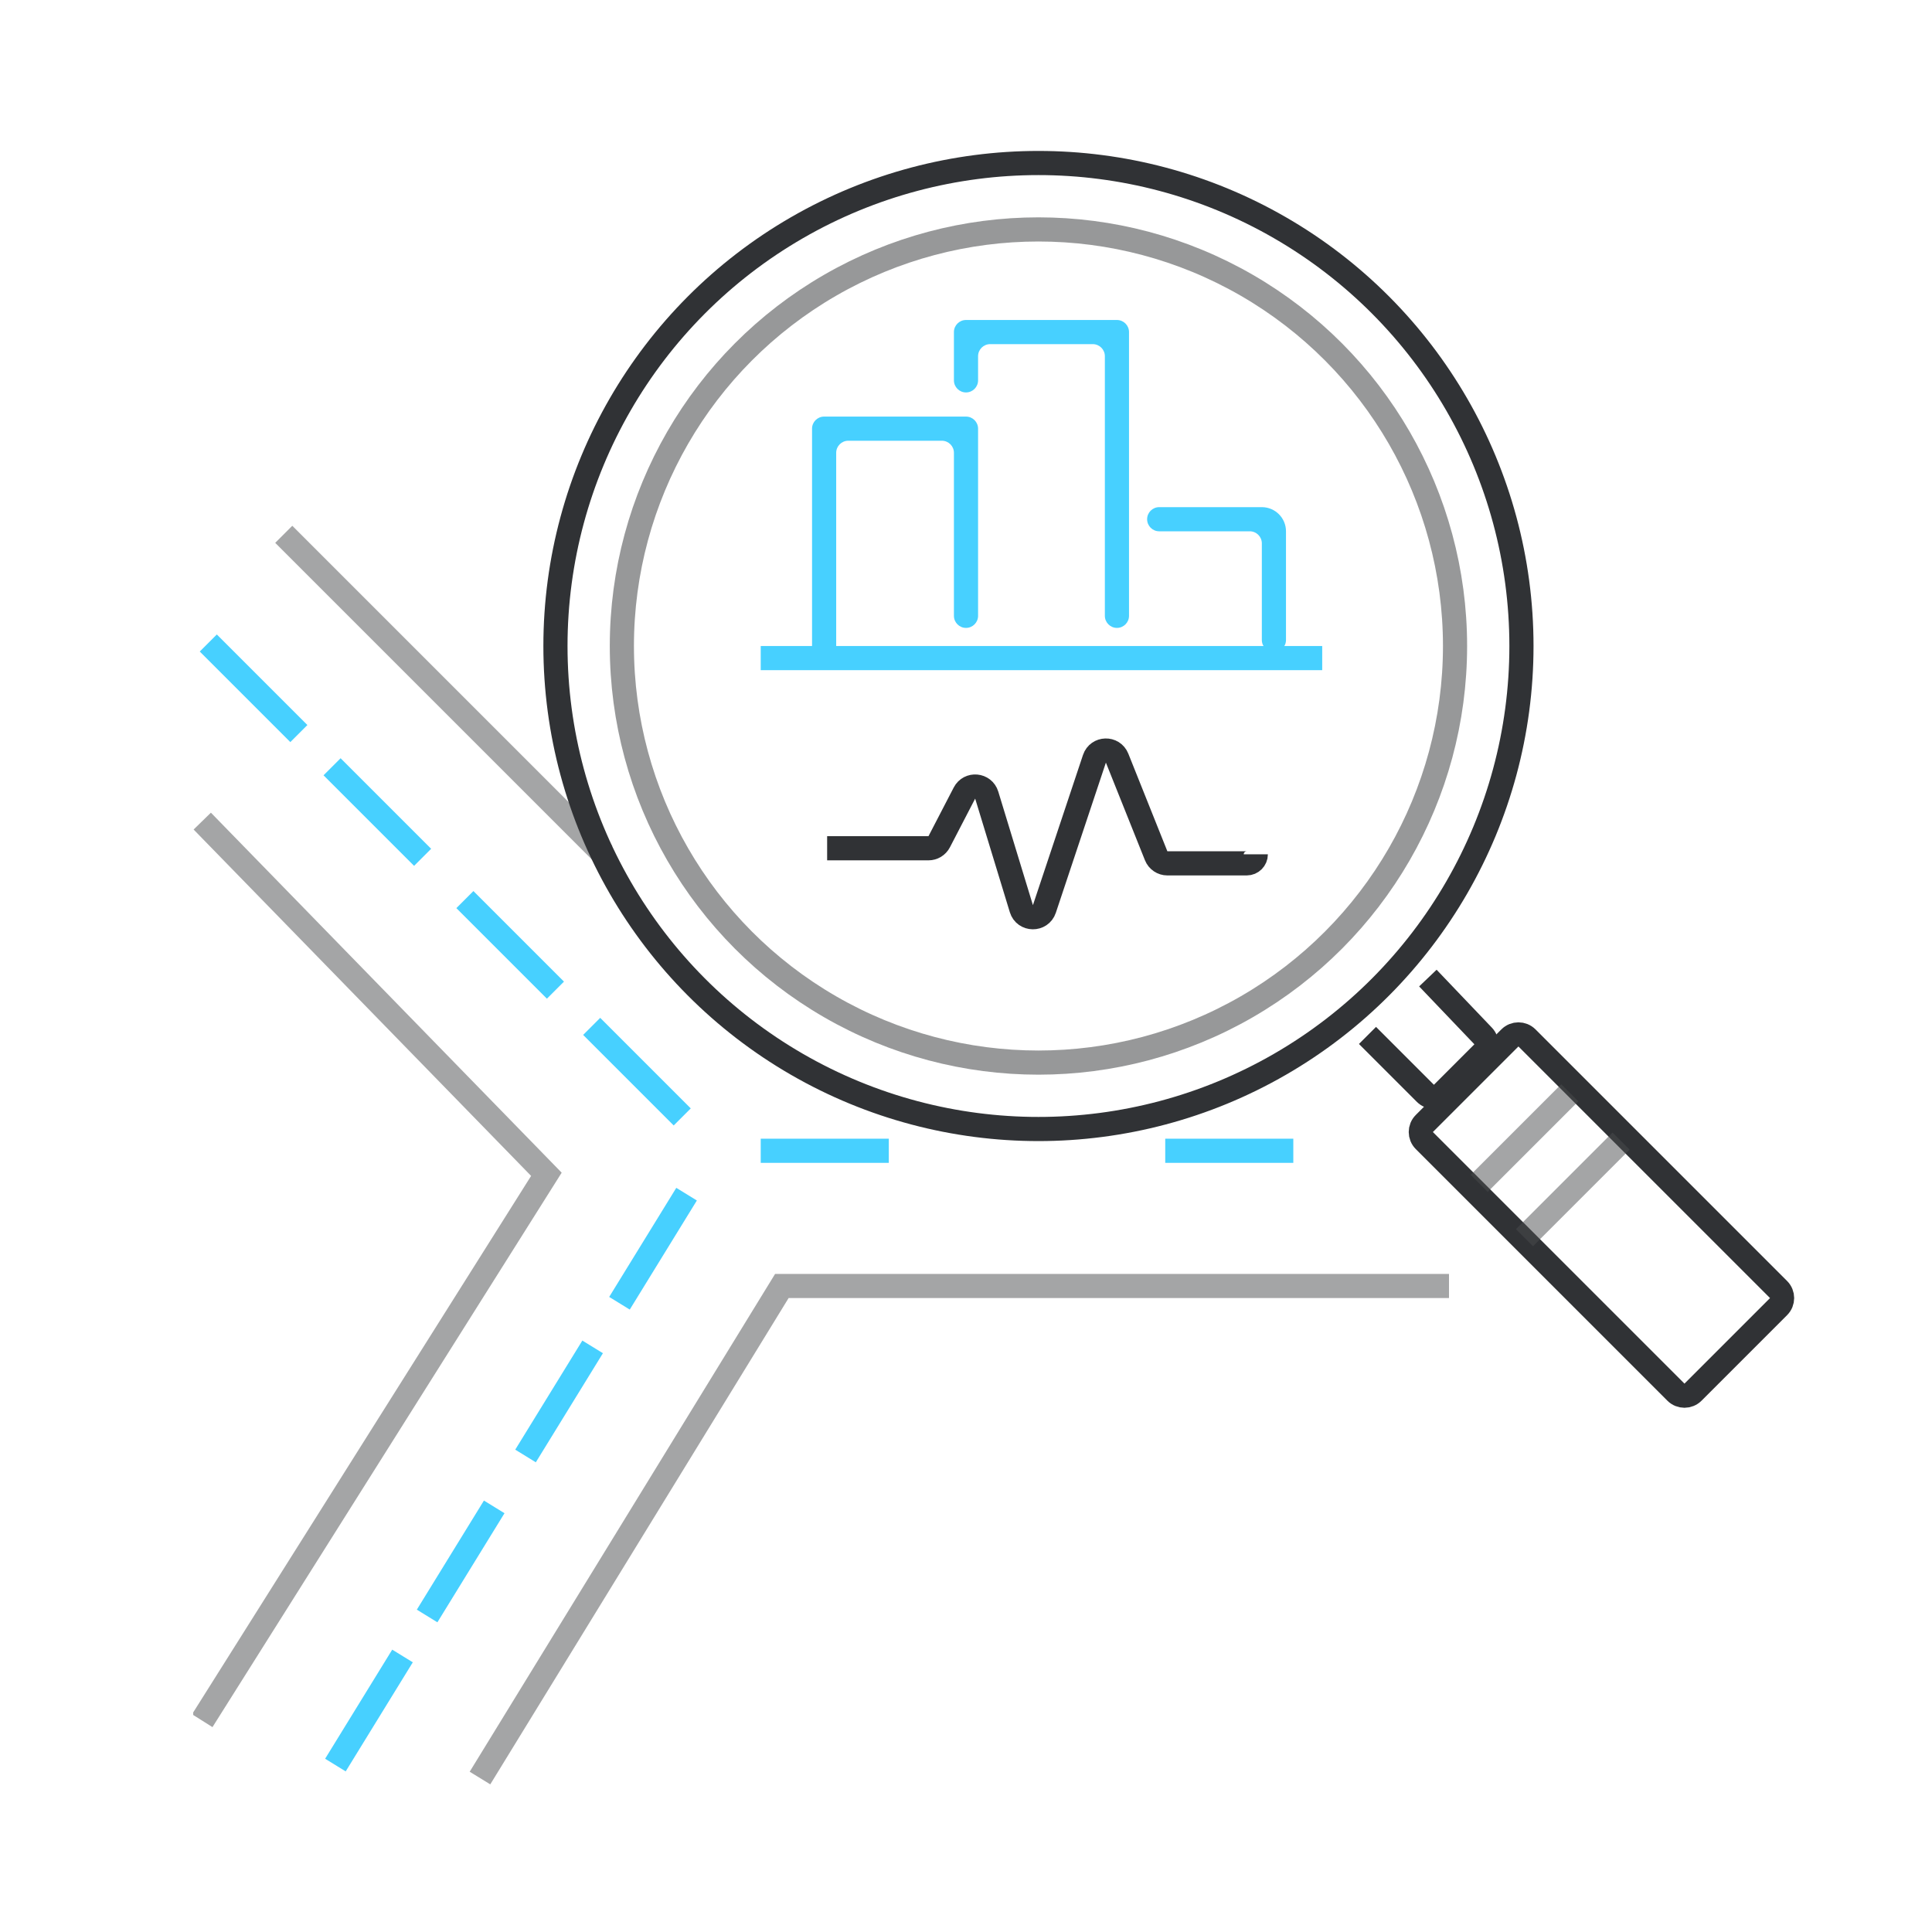
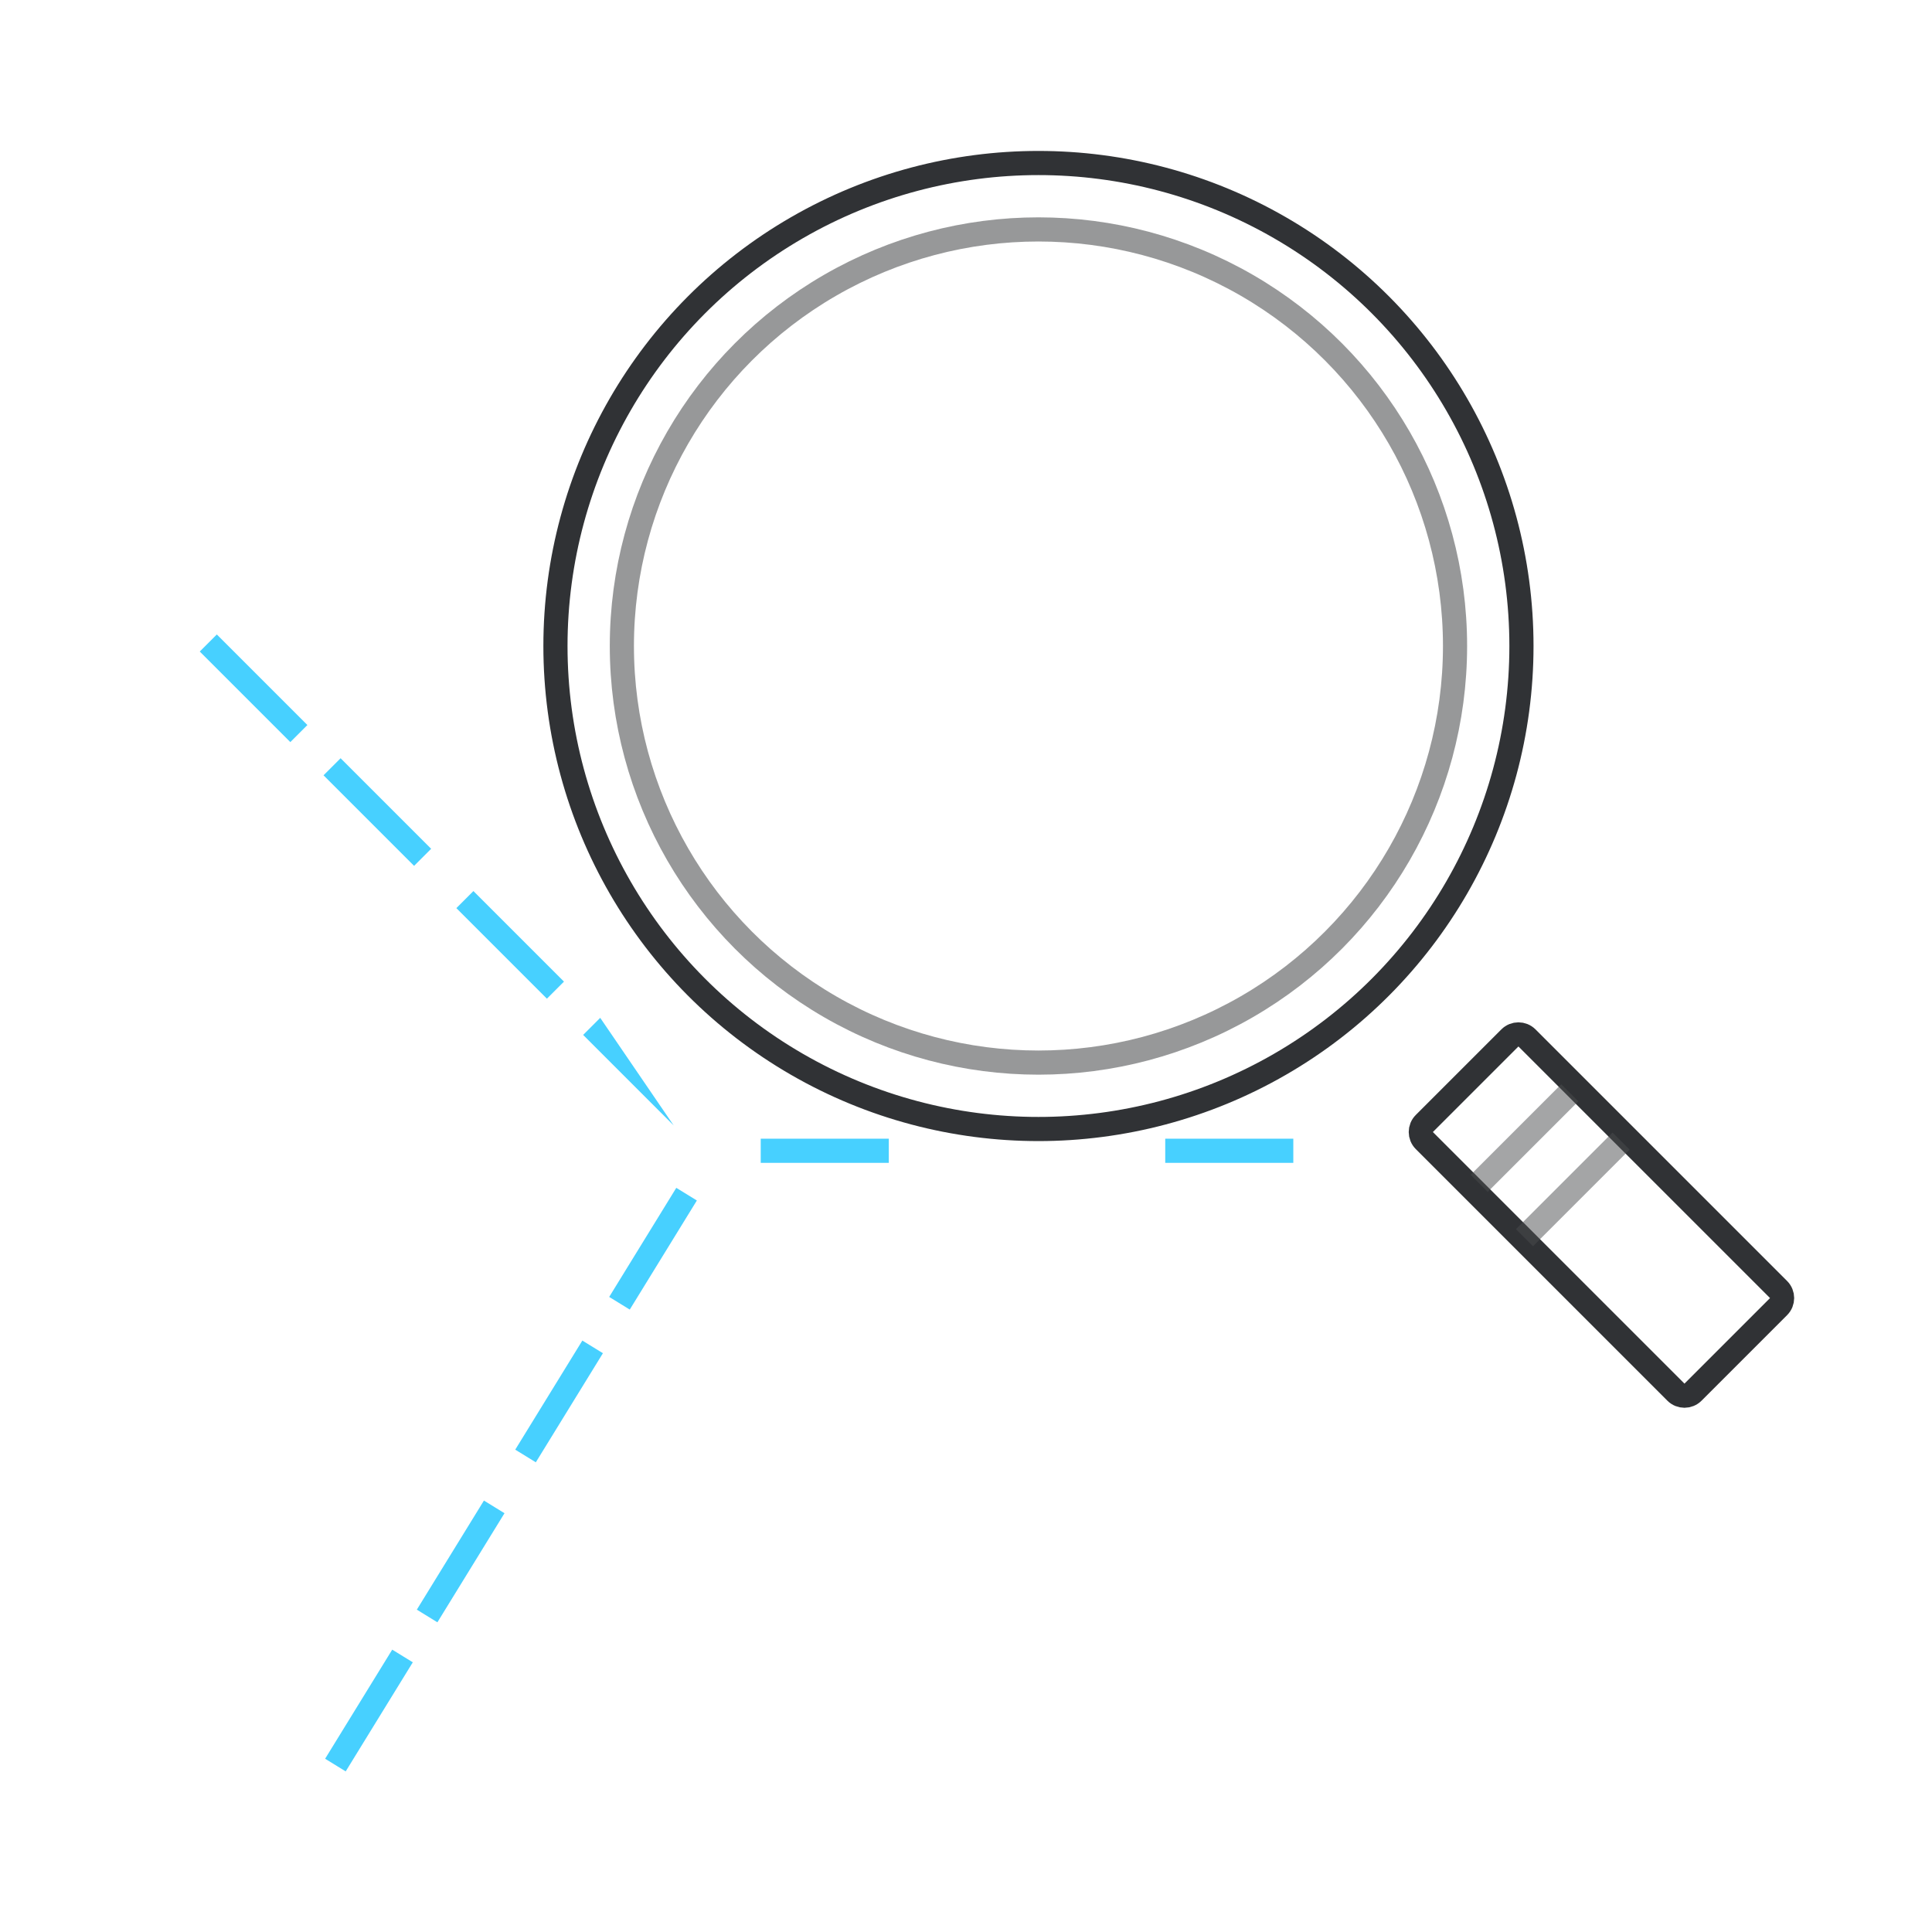
<svg xmlns="http://www.w3.org/2000/svg" width="320" height="320" viewBox="0 0 320 320" fill="none">
  <g clip-path="url(#clip0)">
-     <path opacity="0.5" fill-rule="evenodd" clip-rule="evenodd" d="M98.586 142.914L45.586 89.914L48.414 87.086L101.414 140.086L98.586 142.914ZM87.968 194.767L32.068 137.396L34.932 134.604L91.932 193.104L93.032 194.233L92.192 195.566L35.192 286.066L31.808 283.934L87.968 194.767ZM129.5 211H128.381L127.795 211.954L77.795 293.454L81.205 295.546L130.619 215H240V211H129.5Z" fill="#4A4C4F" />
-     <path fill-rule="evenodd" clip-rule="evenodd" d="M33.086 107.914L48.086 122.914L50.914 120.086L35.914 105.086L33.086 107.914ZM57.258 293.399L68.372 275.33L64.965 273.234L53.851 291.303L57.258 293.399ZM68.586 143.414L53.586 128.414L56.414 125.586L71.414 140.586L68.586 143.414ZM72.447 268.705L83.561 250.636L80.154 248.54L69.04 266.609L72.447 268.705ZM90.586 165.414L75.586 150.414L78.414 147.586L93.414 162.586L90.586 165.414ZM88.748 242.204L99.862 224.135L96.455 222.04L85.341 240.108L88.748 242.204ZM111.586 186.414L96.586 171.414L99.414 168.586L114.414 183.586L111.586 186.414ZM126 192.607H147.213V188.607H126V192.607ZM214.213 192.607H193V188.607H214.213V192.607ZM104.308 216.908L115.422 198.839L112.015 196.744L100.901 214.812L104.308 216.908Z" fill="#47D0FF" />
+     <path fill-rule="evenodd" clip-rule="evenodd" d="M33.086 107.914L48.086 122.914L50.914 120.086L35.914 105.086L33.086 107.914ZM57.258 293.399L68.372 275.33L64.965 273.234L53.851 291.303L57.258 293.399ZM68.586 143.414L53.586 128.414L56.414 125.586L71.414 140.586L68.586 143.414ZM72.447 268.705L83.561 250.636L80.154 248.54L69.04 266.609L72.447 268.705ZM90.586 165.414L75.586 150.414L78.414 147.586L93.414 162.586L90.586 165.414ZM88.748 242.204L99.862 224.135L96.455 222.04L85.341 240.108L88.748 242.204ZM111.586 186.414L96.586 171.414L99.414 168.586L111.586 186.414ZM126 192.607H147.213V188.607H126V192.607ZM214.213 192.607H193V188.607H214.213V192.607ZM104.308 216.908L115.422 198.839L112.015 196.744L100.901 214.812L104.308 216.908Z" fill="#47D0FF" />
  </g>
  <circle cx="172" cy="107" r="80" stroke="#303235" stroke-width="4" />
  <circle opacity="0.5" cx="172" cy="107" r="69" stroke="#303235" stroke-width="4" />
-   <path fill-rule="evenodd" clip-rule="evenodd" d="M158 55C158 53.895 158.895 53 160 53H185C186.105 53 187 53.895 187 55V102C187 103.105 186.105 104 185 104C183.895 104 183 103.105 183 102V59C183 57.895 182.105 57 181 57H164C162.895 57 162 57.895 162 59V63C162 64.105 161.105 65 160 65C158.895 65 158 64.105 158 63V55ZM134.5 71C134.5 69.895 135.395 69 136.5 69H160C161.105 69 162 69.895 162 71V102C162 103.105 161.105 104 160 104C158.895 104 158 103.105 158 102V75C158 73.895 157.105 73 156 73H140.5C139.395 73 138.5 73.895 138.5 75V107.5C138.5 108.605 137.605 109.5 136.5 109.5C135.395 109.5 134.5 108.605 134.5 107.5V71ZM190 86C190 87.105 190.895 88 192 88H207C208.105 88 209 88.895 209 90V106C209 107.105 209.895 108 211 108C212.105 108 213 107.105 213 106V88C213 85.791 211.209 84 209 84H192C190.895 84 190 84.895 190 86Z" fill="#47D0FF" />
-   <path d="M126 109H219" stroke="#47D0FF" stroke-width="4" />
-   <path d="M137 140.5H153.784C154.531 140.5 155.216 140.084 155.56 139.421L159.743 131.354C160.568 129.762 162.908 129.976 163.431 131.691L169.171 150.506C169.74 152.369 172.366 152.403 172.982 150.555L181.273 125.68C181.863 123.912 184.336 123.84 185.028 125.569L191.497 141.743C191.801 142.502 192.536 143 193.354 143H206.5C207.328 143 208 142.328 208 141.5V141.5" stroke="#303235" stroke-width="4" />
  <path d="M250.086 171.914L235.914 186.086C235.133 186.867 235.133 188.133 235.914 188.914L277.586 230.586C278.367 231.367 279.633 231.367 280.414 230.586L294.586 216.414C295.367 215.633 295.367 214.367 294.586 213.586L252.914 171.914C252.133 171.133 250.867 171.133 250.086 171.914Z" stroke="#303235" stroke-width="4" />
-   <path d="M226.5 171.5L236.086 181.086C236.867 181.867 238.133 181.867 238.914 181.086L245.618 174.382C246.387 173.613 246.401 172.372 245.651 171.587L236.5 162" stroke="#303235" stroke-width="4" />
  <path opacity="0.5" d="M245 196L260 181" stroke="#4A4C4F" stroke-width="4" />
  <path opacity="0.5" d="M252.5 205L268.5 189" stroke="#4A4C4F" stroke-width="4" />
  <defs>
    <clipPath id="clip0">
      <rect x="32" y="86" width="209" height="210" rx="2" fill="white" />
    </clipPath>
  </defs>
</svg>